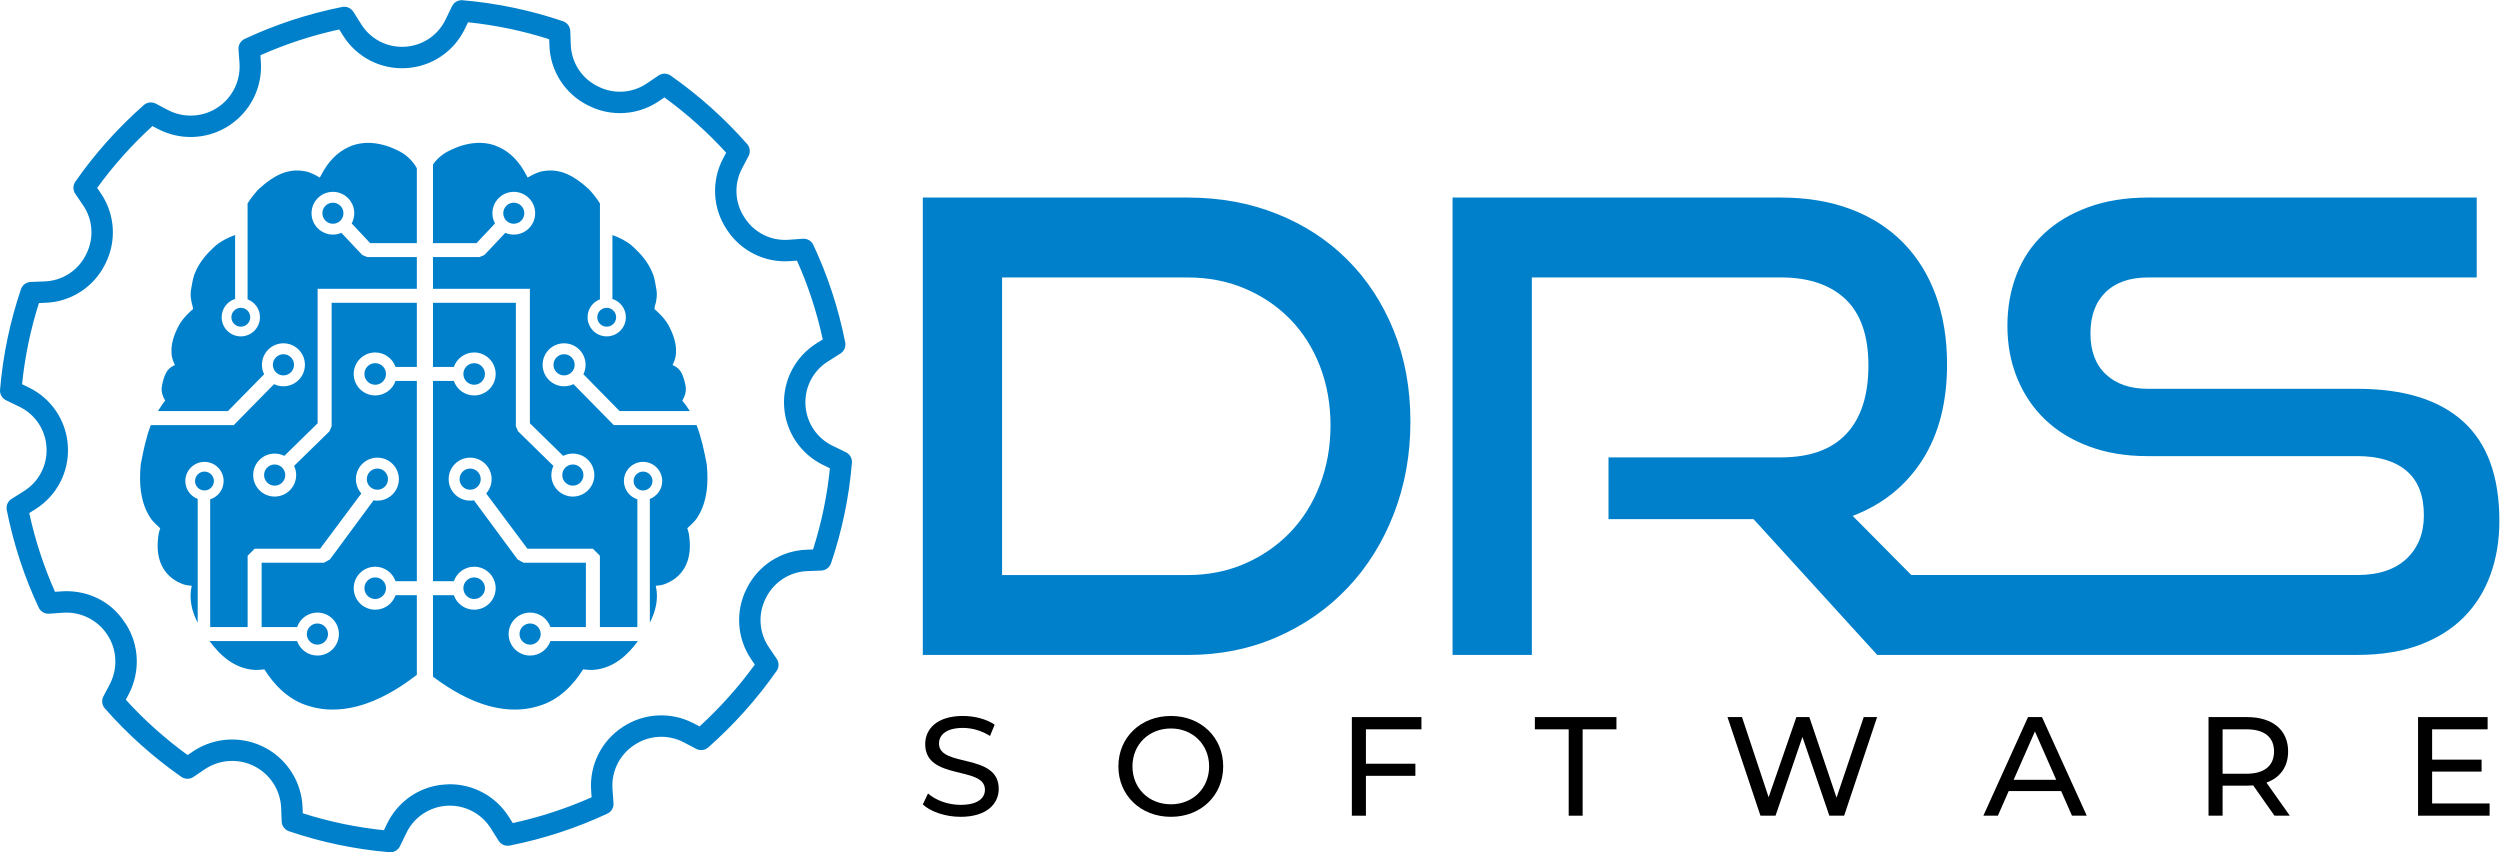
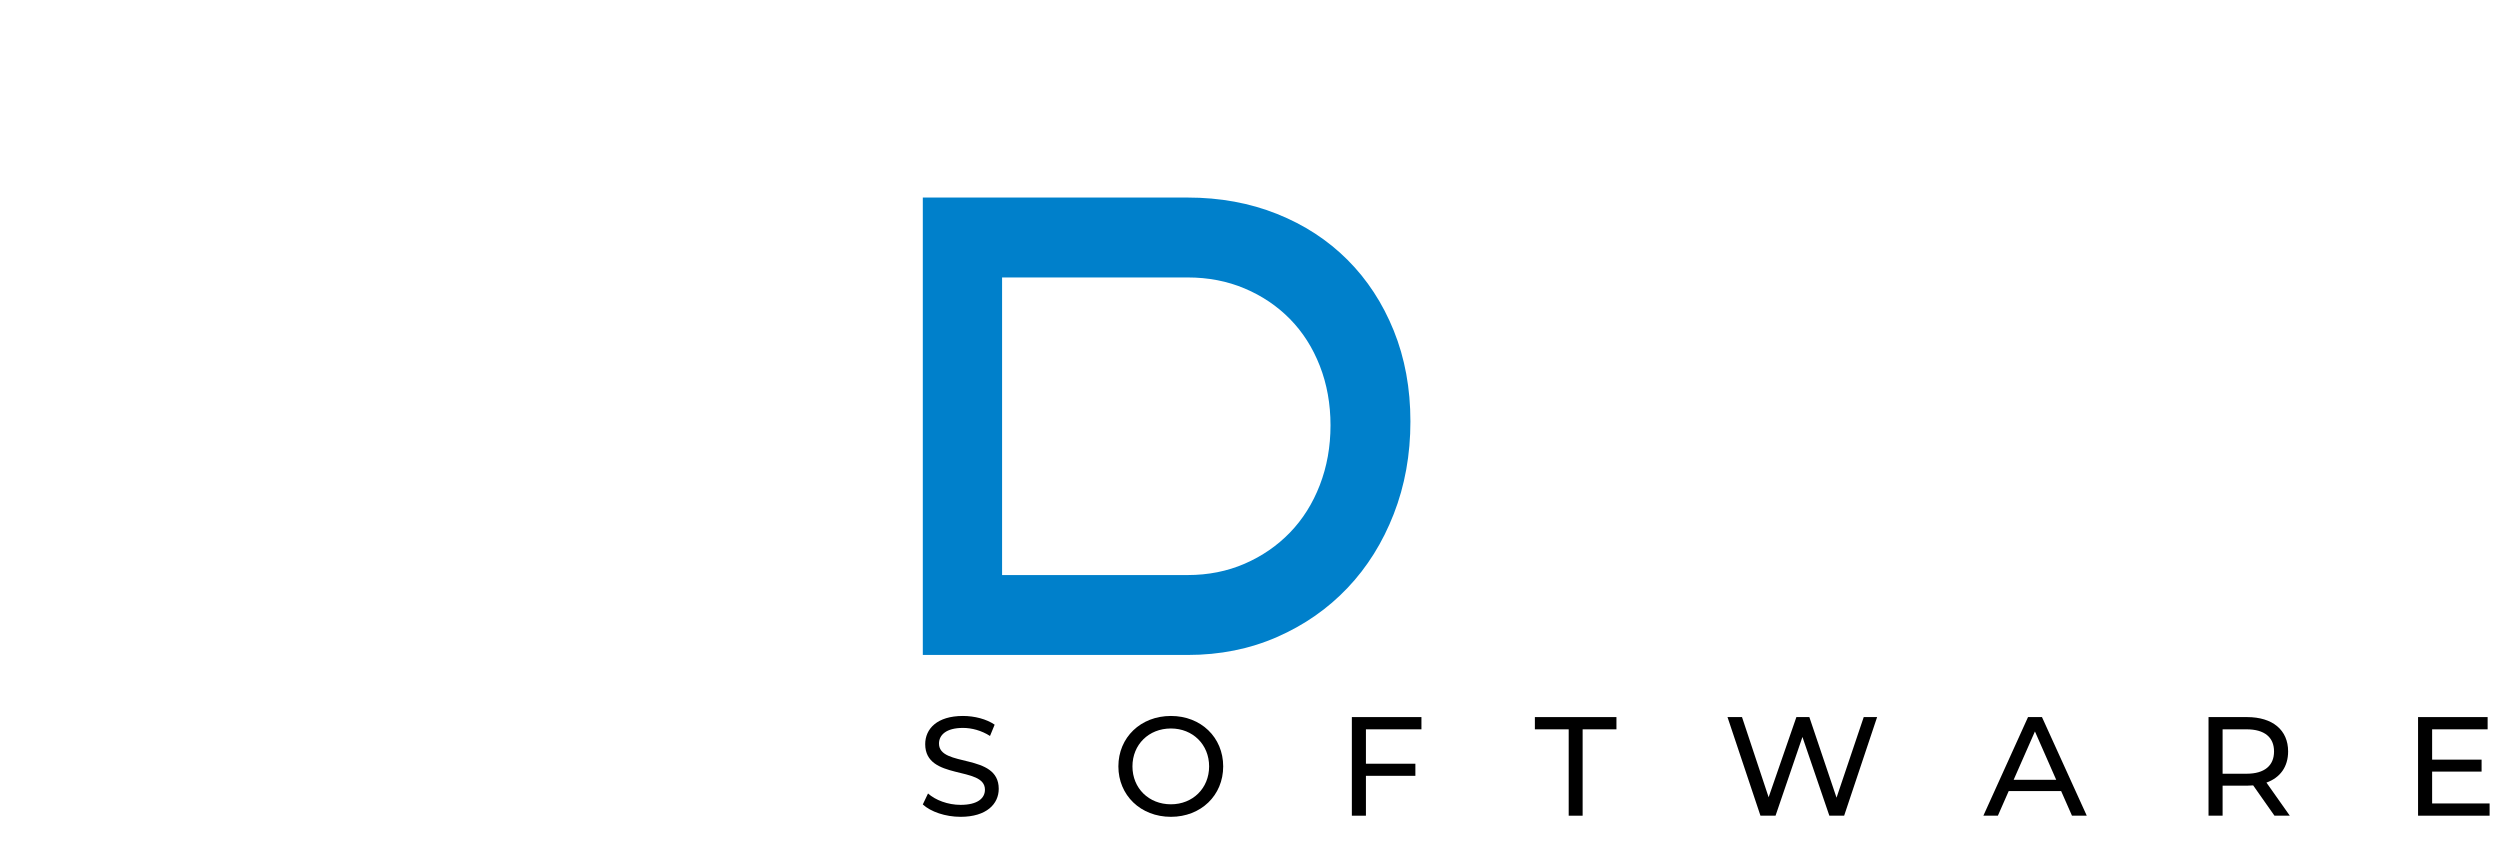
<svg xmlns="http://www.w3.org/2000/svg" viewBox="0 0 1466.76 500.027" height="500.027" width="1466.76" xml:space="preserve" id="svg2">
  <defs id="defs6" />
  <g transform="matrix(1.333,0,0,-1.333,0,500.027)" id="g10">
    <g transform="scale(0.1)" id="g12">
      <path id="path14" style="fill:#000000;fill-opacity:1;fill-rule:nonzero;stroke:none" d="m 4227.79,155.988 c 114.76,0 168.02,56.973 168.02,123.231 0,159.312 -262.94,92.902 -262.94,199.101 0,37.91 31.64,68.989 105.46,68.989 38.47,0 81.27,-11.188 119.08,-35.43 l 20.44,49.672 c -35.92,24.769 -88.64,38.398 -139.52,38.398 -114.14,0 -166.16,-56.988 -166.16,-124.121 0,-161.308 262.95,-94.406 262.95,-200.328 0,-37.77 -32.27,-66.871 -107.33,-66.871 -55.84,0 -111.03,21.051 -143.23,50.152 l -22.93,-48.301 c 34.69,-32.199 99.77,-54.492 166.16,-54.492" />
      <path id="path16" style="fill:#000000;fill-opacity:1;fill-rule:nonzero;stroke:none" d="m 5153.69,155.988 c 132.12,0 230.04,94.203 230.04,221.981 0,127.781 -97.92,221.98 -230.04,221.98 -133.37,0 -231.28,-94.82 -231.28,-221.98 0,-127.16 97.91,-221.981 231.28,-221.981 z m 0,55.121 c -97.39,0 -169.35,70.711 -169.35,166.86 0,96.14 71.96,166.859 169.35,166.859 96.14,0 168.1,-70.719 168.1,-166.859 0,-96.149 -71.96,-166.86 -168.1,-166.86" />
      <path id="path18" style="fill:#000000;fill-opacity:1;fill-rule:nonzero;stroke:none" d="m 6256.29,541.109 v 53.879 H 5950.01 V 160.949 h 61.94 v 175.512 h 217.67 v 53.25 h -217.67 v 151.398 h 244.34" />
      <path id="path20" style="fill:#000000;fill-opacity:1;fill-rule:nonzero;stroke:none" d="m 6904.43,160.949 h 61.32 v 380.16 h 148.84 v 53.879 h -359 v -53.879 h 148.84 v -380.16" />
      <path id="path22" style="fill:#000000;fill-opacity:1;fill-rule:nonzero;stroke:none" d="M 8202.97,594.988 8083.29,240.25 7963.62,594.988 h -57.05 L 7784.41,242.109 7667.22,594.988 h -63.87 l 145.1,-434.039 h 66.35 l 118.43,346.59 118.44,-346.59 h 65.11 l 145.1,434.039 h -58.91" />
      <path id="path24" style="fill:#000000;fill-opacity:1;fill-rule:nonzero;stroke:none" d="m 9119.57,160.949 h 65.11 L 8987.5,594.988 h -61.39 L 8729.56,160.949 h 63.86 l 47.75,108.531 h 230.66 z m -256.7,158.063 93.63,212.797 93.63,-212.797 h -187.26" />
      <path id="path26" style="fill:#000000;fill-opacity:1;fill-rule:nonzero;stroke:none" d="m 10078.3,160.949 -102.86,145.723 c 60.76,21.668 95.46,70.027 95.46,137.039 0,94.301 -68.2,151.277 -181.07,151.277 H 9720.57 V 160.949 h 61.94 v 132.102 h 107.32 c 9.31,0 18.61,0.609 27.3,1.23 l 93.67,-133.332 z M 9887.97,345.68 h -105.46 v 195.429 h 105.46 c 79.41,0 120.93,-35.359 120.93,-97.398 0,-62.051 -41.52,-98.031 -120.93,-98.031" />
      <path id="path28" style="fill:#000000;fill-opacity:1;fill-rule:nonzero;stroke:none" d="m 10704.7,214.828 v 140.231 h 217.7 v 52.64 h -217.7 v 133.41 h 244.3 v 53.879 h -306.2 V 160.949 h 314.9 v 53.879 h -253" />
-       <path id="path30" style="fill:#0080cb;fill-opacity:1;fill-rule:nonzero;stroke:none" d="M 8262.39,868.59 7718,1466.23 h -638.35 v 271.82 h 759.08 c 127.37,0 223.37,34.62 287.98,103.84 64.61,69.22 96.91,169.37 96.91,300.44 0,131.06 -33.69,228.44 -101.07,292.12 -67.38,63.69 -161.98,95.53 -283.82,95.53 H 6742.21 V 868.59 h -348.89 v 2013.06 h 1445.41 c 114.45,0 216.9,-17.08 307.36,-51.23 90.45,-34.15 167.06,-83.07 229.82,-146.76 62.77,-63.68 110.76,-140.75 143.99,-231.21 33.23,-90.45 49.84,-191.98 49.84,-304.59 0,-167.98 -36.45,-308.74 -109.37,-422.27 -72.92,-113.53 -174.91,-195.21 -305.97,-245.05 l 257.92,-260.29 h 1962.58 c 94.2,0 166.6,24 217.4,72 50.8,47.99 76.1,111.68 76.1,191.06 0,86.76 -25.3,151.83 -76.1,195.21 -50.8,43.38 -123.2,65.07 -217.4,65.07 h -924.82 c -94.15,0 -179.52,14.31 -256.13,42.92 -76.61,28.61 -141.22,68.3 -193.83,119.07 -52.61,50.76 -93.22,111.22 -121.84,181.37 -28.61,70.14 -42.92,146.75 -42.92,229.82 0,81.23 13.39,156.45 40.15,225.67 26.77,69.23 66.46,128.76 119.07,178.6 52.61,49.85 117.68,89.07 195.21,117.69 77.54,28.61 166.14,42.92 265.83,42.92 H 10901 V 2529.98 H 9455.62 c -81.23,0 -143.99,-21.69 -188.29,-65.07 -44.31,-43.38 -66.46,-103.83 -66.46,-181.37 0,-77.53 22.61,-137.52 67.84,-179.98 45.23,-42.46 106.61,-63.69 184.14,-63.69 h 922.05 c 204.9,0 360.5,-47.99 466.6,-143.98 106.1,-96 159.2,-241.83 159.2,-437.5 0,-84.92 -12.9,-163.37 -38.8,-235.37 -25.8,-71.99 -64.6,-134.29 -116.2,-186.91 -51.7,-52.61 -116.8,-93.68 -195.3,-123.219 -78.4,-29.532 -170.3,-44.301 -275.5,-44.301 H 8262.39" />
      <path id="path32" style="fill:#0080cb;fill-opacity:1;fill-rule:nonzero;stroke:none" d="m 4061.63,868.41 v 2013.24 h 1165.84 c 142.16,0 273.23,-24 393.23,-72 120,-48.01 223.39,-115.39 310.16,-202.16 86.77,-86.77 154.61,-190.61 203.54,-311.54 48.92,-120.92 73.38,-254.31 73.38,-400.15 0,-145.85 -24.46,-281.54 -73.38,-407.08 -48.93,-125.54 -116.77,-234 -203.54,-325.39 -86.77,-91.38 -190.16,-163.381 -310.16,-215.998 -120,-52.613 -251.07,-78.922 -393.23,-78.922 z m 1165.84,351.69 c 90.47,0 174,16.62 250.62,49.85 76.61,33.23 143.08,78.92 199.38,137.08 56.31,58.15 100.16,127.84 131.54,209.07 31.39,81.24 47.08,168.93 47.08,263.08 0,94.16 -15.69,181.39 -47.08,261.69 -31.38,80.31 -75.23,149.08 -131.54,206.31 -56.3,57.23 -122.77,102 -199.38,134.31 -76.62,32.31 -160.15,48.46 -250.62,48.46 H 4410.55 V 1220.1 h 816.92" />
-       <path id="path34" style="fill:#0080cb;fill-opacity:1;fill-rule:evenodd;stroke:none" d="m 1781.45,3545.42 c -0.72,-0.04 -1.45,-0.08 -2.17,-0.12 -76,-3.76 -148.19,33.77 -188.8,98.21 l -35.25,55.93 c -10.42,16.53 -29.95,24.92 -49.11,21.09 -150.88,-30.17 -294.64,-77.61 -429.36,-140.76 -17.67,-8.29 -28.41,-26.61 -27,-46.08 0,0 1.88,-25.9 4.3,-60 0,-0.02 0,-0.05 0.01,-0.07 5.65,-78.03 -31.38,-153 -96.781,-195.91 -0.027,-0.01 -10.527,-6.9 -20.789,-12.1 -61.871,-31.35 -135.672,-31.22 -197.922,1.54 l -52.75,27.76 c -17.297,9.1 -38.418,6.58 -53.09,-6.34 -113.578,-100 -214.648,-212.93 -301.078,-336.85 -11.172,-16.03 -11.301,-37.28 -0.32,-53.44 0,0 15.082,-22.21 34.711,-51.21 0.019,-0.02 0.027,-0.04 0.039,-0.06 43.191,-63.58 48.379,-145.62 13.551,-214.13 0,0 0,0 0,-0.01 -0.852,-1.68 -1.7,-3.37 -2.5,-5.07 -34.571,-68.04 -103.352,-112.15 -179.762,-115.17 l -62.367,-2.46 c -19.5,-0.77 -36.512,-13.48 -42.782,-31.96 -47.852,-141.2 -79.121,-289.3 -92.051,-442.36 -1.641,-19.44 8.859,-37.88 26.41,-46.38 0,0 26.031,-12.61 59.281,-28.73 0.008,0 0.008,0 0.019,0 69.347,-33.59 114.871,-102.32 118.738,-179.29 0.031,-0.69 0.07,-1.42 0.121,-2.16 3.77,-76 -33.738,-148.21 -98.172,-188.86 l -55.797,-35.2 c -16.52,-10.42 -24.902,-29.96 -21.062,-49.11 30.172,-150.67 77.402,-294.66 140.562,-429.16 8.289,-17.66 26.61,-28.39 46.059,-26.98 0,0 25.93,1.88 60.051,4.3 0.031,0.01 0.05,0.01 0.078,0.01 77.992,5.66 152.929,-31.37 195.832,-96.739 0,-0.031 5.738,-8.262 12.09,-20.789 31.339,-61.844 31.199,-135.614 -1.539,-197.832 l -27.723,-52.668 c -9.09,-17.274 -6.59,-38.352 6.269,-53.024 99.793,-113.797 213.153,-214.879 336.653,-301.308 16.008,-11.211 37.277,-11.371 53.461,-0.399 0,0 21.168,14.36 49.179,33.27 0.02,0.019 0.039,0.027 0.059,0.051 64.91,44 148.57,49.328 218.53,13.929 0.03,-0.019 8.56,-3.941 20.86,-12 57.94,-37.961 94.6,-101.871 97.37,-172.051 l 2.35,-59.511 c 0.77,-19.5 13.48,-36.508 31.96,-42.778 141.21,-47.852 289.31,-79.332 442.15,-92.262 19.43,-1.648 37.86,8.84 46.37,26.391 0,0 12.59,25.93 28.7,59.109 0,0.012 0,0.012 0,0.019 33.76,69.571 102.73,115.242 179.96,119.153 0.09,0 10.94,0.687 24.03,-0.133 67.75,-4.219 130.03,-40.668 166.75,-98.899 l 34.82,-55.242 c 10.41,-16.52 29.94,-24.898 49.09,-21.078 151.08,30.168 294.83,77.602 429.53,140.531 17.7,8.27 28.46,26.61 27.05,46.098 0,0 -1.95,26.961 -4.45,62.109 0,0.024 0,0.051 0,0.071 -5.59,77.14 31.07,151.242 95.77,193.609 l 2.79,1.891 c 64.65,42.031 146.97,45.882 215.27,9.992 l 54.58,-28.68 c 17.32,-9.109 38.47,-6.562 53.13,6.399 113.11,99.96 214.14,212.851 300.75,336.511 11.21,16.008 11.38,37.278 0.42,53.457 0,0 -15.1,22.293 -34.73,51.391 -0.02,0.019 -0.03,0.039 -0.04,0.062 -43.2,63.789 -48.35,146.009 -13.45,214.689 l 2.11,4.29 c 34.8,68.34 103.86,112.56 180.55,115.54 l 61.83,2.4 c 19.49,0.76 36.5,13.44 42.78,31.9 48.09,141.24 79.36,289.6 92.08,442.49 1.62,19.41 -8.88,37.81 -26.4,46.31 0,0 -25.83,12.52 -58.9,28.57 0,0 0,0 -0.01,0 -69.59,33.74 -115.27,102.72 -119.16,179.96 -0.02,0.45 -0.05,0.95 -0.08,1.44 -3.73,76.25 33.87,148.63 98.43,189.42 l 55.54,35.1 c 16.47,10.4 24.84,29.86 21.06,48.96 -29.75,150.71 -77.19,294.51 -140.36,429.26 -8.29,17.69 -26.63,28.42 -46.11,27 0,0 -27.32,-2 -62.79,-4.54 -0.02,0 -0.05,0 -0.07,0 -76.5,-5.59 -150,30.78 -191.96,94.98 v 0.01 c -1.02,1.56 -2.05,3.11 -3.12,4.64 -41.81,63.97 -45.72,145.72 -10.1,213.51 l 29.09,55.36 c 9.09,17.29 6.56,38.39 -6.34,53.06 -99.55,113.13 -212.68,214.4 -336.37,301.03 -16.01,11.21 -37.29,11.38 -53.48,0.4 0,0 -22.42,-15.2 -51.64,-34.94 -0.02,-0.02 -0.04,-0.03 -0.06,-0.04 -63.57,-43.09 -145.53,-48.24 -213.98,-13.43 v 0 c -1.72,0.87 -3.43,1.74 -5.17,2.56 -68.12,34.6 -112.24,103.38 -115.25,179.79 l -2.46,62.17 c -0.77,19.48 -13.45,36.47 -31.9,42.75 -141.2,48.07 -289.51,79.34 -442.13,92.49 -19.47,1.68 -37.95,-8.83 -46.47,-26.42 0,0 -12.64,-26.12 -28.8,-59.47 0,0 0,-0.01 0,-0.02 -33.57,-69.35 -102.29,-114.87 -179.24,-118.74 l 0.04,0.01 z M 1977,299.359 c -4.22,-0.039 -36.04,-1.828 -55.24,-5.531 -93.95,-18.09 -175.04,-79.437 -217.53,-167 -5.29,-10.906 -10.21,-21.047 -14.43,-29.726 C 1567,109.738 1447.56,135 1332.74,171.609 l -1.06,26.821 c -4.25,107.82 -64.19,205.32 -157.63,257.968 -14.78,8.321 -36.43,18.09 -54.93,24.211 -90.54,29.942 -190.909,16.711 -271.268,-37.757 -8,-5.411 -15.5,-10.481 -22.09,-14.942 -98.473,71.551 -189.813,153.059 -272,243.391 l 12.488,23.73 c 51.25,97.399 47.398,214.778 -10.922,307.659 -7.027,11.21 -21.539,30.22 -25.828,35.6 -61.629,77.19 -159.898,117.24 -259.859,109.99 -9.969,-0.7 -19.313,-1.37 -27.493,-1.95 -49.007,109.73 -87.019,225.82 -113.398,346.64 l 28.109,17.74 c 93.301,58.87 147.59,163.49 141.993,273.67 l -0.102,1.8 c -5.602,111.34 -71.461,210.77 -171.781,259.37 -10.969,5.32 -21.149,10.26 -29.879,14.49 12.621,122.96 37.719,242.42 74.308,357.24 l 29.68,1.18 c 110.852,4.37 210.602,68.53 260.551,167.59 l 2.031,4.12 c 50.391,99.12 42.879,217.81 -19.601,309.79 -5.95,8.79 -11.52,17.02 -16.368,24.17 71.547,98.72 153.059,189.8 243.239,272.11 l 23.761,-12.5 c 95.688,-50.35 210.348,-47.07 302.719,7.86 18.65,11.09 34.45,23.23 47.51,34.84 71.37,63.44 110.18,157.08 103.15,253.99 -0.7,9.95 -1.37,19.27 -1.95,27.43 109.87,49.05 225.86,87.22 346.83,113.63 l 17.79,-28.22 c 58.82,-93.35 163.44,-147.67 273.62,-142.08 l 1.78,0.09 c 111.34,5.6 210.77,71.46 259.35,171.8 5.33,11.02 10.29,21.25 14.53,30.02 122.66,-12.78 242.23,-37.91 357.05,-74.64 l 1.17,-29.53 c 4.37,-110.84 68.54,-210.59 167.59,-260.53 l 4.29,-2.11 c 99.04,-50.36 217.62,-42.92 309.59,19.42 8.93,6.04 17.29,11.69 24.55,16.6 98.58,-71.71 189.76,-153.33 271.79,-243.23 l -13.87,-26.38 c -51.68,-98.34 -45.84,-217 15.23,-309.8 l 2.54,-3.77 c 60.7,-92.89 167.05,-145.5 277.72,-137.41 11.01,0.78 21.29,1.52 30.2,2.17 49.04,-109.85 87.17,-225.81 113.28,-346.6 l -27.96,-17.67 c -93.44,-59.04 -147.79,-163.86 -142.2,-274.24 0.02,-0.39 0.04,-0.77 0.07,-1.16 0,0.06 -0.01,0.11 -0.01,0.17 0,-0.02 0,-0.03 0,-0.05 5.62,-111.61 71.62,-211.28 172.17,-260.03 10.84,-5.26 20.91,-10.14 29.54,-14.33 -12.46,-122.81 -37.56,-242.39 -74.3,-357.22 l -29.15,-1.13 c -111.18,-4.32 -211.25,-68.62 -261.39,-167.94 l -1.65,-3.38 c -50.43,-99.24 -42.99,-218.048 19.43,-310.232 5.97,-8.84 11.56,-17.109 16.42,-24.297 -71.71,-98.582 -153.2,-189.66 -243.1,-271.98 l -25.54,13.418 c -98.94,51.992 -218.3,46.172 -311.71,-15.199 -0.9,-0.59 -1.78,-1.219 -2.63,-1.872 0.21,0.172 0.43,0.34 0.65,0.5 -93.17,-61 -146.05,-167.898 -137.99,-279.16 0.77,-10.738 1.48,-20.769 2.11,-29.488 C 2494.01,193.102 2378,154.941 2256.86,128.531 l -17.36,27.539 c -56.91,90.27 -156.39,144.25 -262.5,143.289 z m -142.32,832.031 h -93.8 c -12.79,-37.09 -48.03,-63.77 -89.45,-63.77 -52.2,0 -94.58,42.38 -94.58,94.59 0,52.2 42.38,94.58 94.58,94.58 41.42,0 76.66,-26.68 89.45,-63.77 h 93.8 v 881.38 h -93.8 c -12.79,-37.1 -48.03,-63.77 -89.45,-63.77 -52.2,0 -94.58,42.38 -94.58,94.58 0,52.2 42.38,94.59 94.58,94.59 41.42,0 76.66,-26.68 89.45,-63.78 h 93.8 v 282.39 h -374.99 v -543.29 l -9.27,-22.03 -155.96,-152.54 c 5.81,-12.26 9.06,-25.95 9.06,-40.4 0,-52.21 -42.39,-94.59 -94.59,-94.59 -52.2,0 -94.58,42.38 -94.58,94.59 0,52.2 42.38,94.58 94.58,94.58 15.28,0 29.71,-3.63 42.49,-10.07 l 146.64,143.42 v 591.95 h 436.62 v 139.53 h -218.22 l -22,9.31 -91.79,97.43 c -11.46,-4.97 -24.09,-7.72 -37.37,-7.72 -51.92,0 -94.08,42.15 -94.08,94.07 0,51.92 42.16,94.08 94.08,94.08 51.92,0 94.07,-42.16 94.07,-94.08 0,-16.29 -4.14,-31.61 -11.44,-44.98 l 81.5,-86.81 h 205.25 v 329.89 c -2.27,4.01 -4.59,7.8 -6.95,11.41 -26.27,40.07 -58.92,58.78 -86.17,71.11 -38.03,18 -82.47,29.76 -125.64,29 -0.48,0 -0.96,-0.02 -1.44,-0.05 l -10.8,-0.52 c -0.49,-0.02 -0.98,-0.05 -1.47,-0.09 -23.52,-1.88 -46.48,-7.6 -67.92,-17.85 -51.4,-23.13 -92.05,-67.17 -120.83,-123.64 -1.89,-3.38 -3.73,-6.79 -5.53,-10.22 l -0.28,-0.43 -6.07,3.37 c -8.52,5.23 -16.97,9.62 -25.3,13.26 -9.15,4.25 -18.73,7.87 -28.81,10.41 -0.03,0.01 -0.07,0.02 -0.1,0.03 -3.31,0.83 -6.53,1.32 -9.65,1.52 -27.04,5.08 -52.9,3.11 -77.45,-3.79 l -0.85,-0.24 c -33.94,-9.69 -65.34,-29.26 -93.32,-51.72 -5.1,-4.09 -10.32,-8.56 -15.59,-13.37 -13.34,-10.4 -24.63,-23.49 -35.09,-37.11 -9.17,-11.22 -17.84,-23.32 -25.64,-36.11 v -422.06 c 31.81,-12.06 54.45,-42.83 54.45,-78.85 0,-46.52 -37.77,-84.28 -84.29,-84.28 -46.52,0 -84.28,37.76 -84.28,84.28 0,37.79 24.92,69.8 59.2,80.49 v 281.29 c -32.64,-11.54 -64.571,-28.45 -84.981,-46.16 -3.07,-2.46 -5.988,-5.04 -8.738,-7.74 l -1.371,-1.37 c -28.711,-26.58 -62.321,-63.87 -81.11,-110.99 -1.66,-3.01 -2.98,-6.22 -3.949,-9.58 -0.75,-2.6 -1.473,-5.21 -2.172,-7.83 -2.578,-8.46 -4.68,-17.26 -6.199,-26.35 -2.379,-11.52 -4.371,-23.11 -6.07,-34.7 0,-0.07 -0.02,-0.14 -0.032,-0.21 -2.539,-17.93 -0.289,-35.55 3.5,-53.05 2.043,-9.39 6,-18.57 5.703,-28.05 -9.91,-8.3 -44.492,-38.71 -62.242,-72.22 -20.859,-39.39 -35.398,-80.47 -32.097,-123.21 0.636,-13.29 4.308,-26.18 9.507,-38.68 1.731,-4.15 3.629,-8.26 5.461,-12.37 -1.968,-0.75 -3.789,-1.5 -5.261,-2.19 -14.168,-6.65 -25.821,-16.51 -33.661,-31.48 -8.828,-16.71 -13.968,-35.5 -17.636,-54.17 -4.602,-18.54 -1.731,-36.11 5.718,-53.04 1.879,-4.27 5.161,-10.64 7.891,-15.8 -2.371,-2.66 -4.66,-5.38 -6.902,-8.13 -0.981,-1.19 -1.891,-2.43 -2.739,-3.71 0,0 -12.851,-19.4 -22.359,-33.82 h 308.059 l 159.42,162.08 c -6.18,12.57 -9.65,26.7 -9.65,41.63 0,52.21 42.38,94.59 94.58,94.59 52.2,0 94.59,-42.38 94.59,-94.59 0,-52.2 -42.39,-94.58 -94.59,-94.58 -14.79,0 -28.8,3.41 -41.27,9.47 L 1030,1881.19 h -0.38 v -1.08 H 663.84 c -21.262,-54.54 -32.961,-113.83 -43.871,-170.06 -0.278,-1.49 -0.5,-2.99 -0.641,-4.5 -7.359,-77.09 -2.988,-160 38.844,-227.78 7.156,-12.34 16.398,-22.97 26.578,-32.8 6.66,-6.44 14,-12.27 20.449,-18.96 l -3.347,-10.5 c -3.012,-9.53 -5.122,-19.14 -5.582,-28.63 -14.79,-113.45 36.332,-180.13 108.07,-206.55 12.93,-4.76 28.371,-6.72 39.64,-7.49 -13.351,-54.68 0.008,-113 26.161,-162.23 v 149.89 394.62 c -31.801,12.06 -54.442,42.83 -54.442,78.84 0,46.52 37.77,84.29 84.281,84.29 46.52,0 84.29,-37.77 84.29,-84.29 0,-37.79 -24.918,-69.8 -59.2,-80.48 l 0.039,-392.98 v 0 -44.37 l 0.012,-64.73 v 0 -60.22 h 164.809 v 314.01 l 30.81,30.81 h 288.15 l 181.56,243.26 c -14.93,16.73 -24,38.79 -24,62.94 0,52.21 42.38,94.59 94.58,94.59 52.2,0 94.58,-42.38 94.58,-94.59 0,-52.2 -42.38,-94.58 -94.58,-94.58 -5.72,0 -11.33,0.51 -16.76,1.48 l -192.03,-260.14 -26.2,-14.59 H 1151.56 V 991.18 h 156.1 c 12.79,37.09 48.02,63.77 89.44,63.77 52.2,0 94.58,-42.38 94.58,-94.579 0,-52.199 -42.38,-94.582 -94.58,-94.582 -41.42,0 -76.65,26.672 -89.44,63.781 l -385.449,0.129 C 966.77,869.141 1029.65,808.078 1121.4,802.461 c 10.87,-0.66 32.12,1.5 42.25,2.641 45.11,-72.692 110.48,-136.774 194.78,-161.051 85.22,-26.879 170.97,-17.379 247.86,8.371 96.21,32.226 177.84,89.957 224.04,124.988 l 4.37,3.309 v 350.671 z m 71.05,61.63 v 881.38 h 91.81 c 12.79,-37.1 48.03,-63.77 89.44,-63.77 52.21,0 94.59,42.38 94.59,94.58 0,52.2 -42.38,94.59 -94.59,94.59 -41.41,0 -76.65,-26.68 -89.44,-63.78 h -91.81 v 282.39 h 364.85 v -543.29 l 9.27,-22.03 155.96,-152.54 c -5.81,-12.26 -9.05,-25.95 -9.05,-40.4 0,-52.21 42.38,-94.59 94.58,-94.59 52.2,0 94.58,42.38 94.58,94.59 0,52.2 -42.38,94.58 -94.58,94.58 -15.28,0 -29.71,-3.63 -42.49,-10.07 l -146.64,143.42 v 591.95 h -426.48 v 139.53 h 204.47 l 22,9.31 91.8,97.43 c 11.45,-4.97 24.09,-7.72 37.36,-7.72 51.92,0 94.08,42.15 94.08,94.07 0,51.92 -42.16,94.08 -94.08,94.08 -51.92,0 -94.07,-42.16 -94.07,-94.08 0,-16.29 4.14,-31.61 11.44,-44.98 l -81.5,-86.81 h -191.5 v 346.24 c 25.65,36.68 56.69,54.34 82.68,66.1 34.09,16.15 73.34,27.34 112.18,28.91 0.45,0.02 0.9,0.03 1.35,0.04 l 10.86,0.13 c 0.46,0 0.92,0 1.39,0 28.26,-0.5 56.01,-6.27 81.46,-18.43 51.51,-23.16 92.2,-67.22 120.99,-123.72 1.9,-3.39 3.75,-6.8 5.55,-10.25 l 0.27,-0.4 6.01,3.34 c 8.53,5.23 16.97,9.62 25.12,13.18 9.3,4.33 18.92,7.97 29.05,10.52 0.03,0.01 0.07,0.02 0.1,0.03 3.31,0.83 6.52,1.32 9.59,1.51 27.1,5.09 52.96,3.12 77.51,-3.78 l 0.85,-0.24 c 33.94,-9.69 65.33,-29.26 93.32,-51.72 5.1,-4.09 10.33,-8.56 15.54,-13.33 13.37,-10.42 24.65,-23.5 35.07,-37.06 9.26,-11.33 18.01,-23.56 25.87,-36.48 v -421.78 c -31.81,-12.06 -54.45,-42.83 -54.45,-78.85 0,-46.52 37.77,-84.28 84.29,-84.28 46.52,0 84.29,37.76 84.29,84.28 0,37.79 -24.92,69.8 -59.21,80.49 v 281.23 c 32.37,-11.47 63.99,-28.18 84.37,-45.72 l 0.45,-0.38 c 3.58,-2.87 6.96,-5.9 10.03,-9.04 28.78,-26.64 62.4,-63.94 81.18,-111.06 1.66,-3.01 2.99,-6.22 3.96,-9.58 0.74,-2.59 1.46,-5.2 2.13,-7.72 2.61,-8.53 4.72,-17.35 6.24,-26.46 2.38,-11.51 4.37,-23.1 6.07,-34.7 0.01,-0.07 0.02,-0.14 0.03,-0.21 2.54,-17.93 0.29,-35.55 -3.51,-53.05 -2.03,-9.39 -5.99,-18.57 -5.69,-28.05 9.91,-8.3 44.49,-38.71 62.24,-72.22 20.85,-39.37 35.39,-80.45 32.11,-123.1 -0.67,-13.49 -4.34,-26.34 -9.52,-38.79 -1.73,-4.15 -3.63,-8.26 -5.47,-12.37 1.98,-0.75 3.8,-1.5 5.27,-2.19 14.17,-6.65 25.81,-16.51 33.66,-31.48 8.83,-16.71 13.97,-35.51 17.62,-54.09 4.62,-18.61 1.75,-36.19 -5.7,-53.12 -1.89,-4.28 -5.16,-10.65 -7.89,-15.8 12.45,-14.3 23.34,-29.59 32.94,-45.66 h -308.84 l -159.42,162.08 c 6.18,12.57 9.65,26.7 9.65,41.63 0,52.21 -42.38,94.59 -94.58,94.59 -52.2,0 -94.58,-42.38 -94.58,-94.59 0,-52.2 42.38,-94.58 94.58,-94.58 14.79,0 28.8,3.41 41.27,9.47 l 176.27,-179.15 h 0.38 v -1.08 h 365.11 c 21.36,-54.62 33.44,-113.73 44.36,-170.06 0.29,-1.49 0.51,-2.99 0.65,-4.5 7.36,-77.08 2.99,-159.98 -38.78,-227.68 -7.23,-12.45 -16.47,-23.07 -26.64,-32.9 -6.67,-6.44 -14.01,-12.27 -20.45,-18.96 l 3.35,-10.5 c 3.01,-9.54 5.12,-19.15 5.57,-28.58 14.8,-113.49 -36.32,-180.18 -108.06,-206.6 -12.93,-4.76 -28.37,-6.72 -39.65,-7.49 13.33,-54.57 0.05,-112.76 -25.98,-161.92 v 65.39 478.81 c 31.81,12.06 54.44,42.83 54.44,78.84 0,46.52 -37.76,84.29 -84.28,84.29 -46.52,0 -84.29,-37.77 -84.29,-84.29 0,-37.79 24.92,-69.8 59.21,-80.48 l -0.06,-521.39 h 0.01 V 991.191 H 2640.36 V 1305.2 l -30.81,30.81 H 2321.4 l -181.56,243.26 c 14.93,16.73 24.01,38.79 24.01,62.94 0,52.21 -42.39,94.59 -94.59,94.59 -52.2,0 -94.58,-42.38 -94.58,-94.59 0,-52.2 42.38,-94.58 94.58,-94.58 5.72,0 11.33,0.51 16.76,1.48 l 192.03,-260.14 26.2,-14.59 h 274.48 V 991.191 h -156.1 c -12.79,37.089 -48.02,63.769 -89.44,63.769 -52.2,0 -94.58,-42.38 -94.58,-94.581 0,-52.199 42.38,-94.578 94.58,-94.578 41.42,0 76.65,26.668 89.44,63.777 l 385.27,0.121 c -44.56,-60.558 -107.43,-121.609 -199.17,-127.23 -10.87,-0.66 -32.12,1.5 -42.25,2.64 -45.09,-72.66 -110.42,-136.711 -194.57,-160.988 -85.38,-26.949 -171.15,-17.449 -248.07,8.309 -92.23,30.898 -171.07,85.23 -218.11,120.511 V 1131.4 h 91.81 c 12.79,-37.09 48.03,-63.77 89.44,-63.77 52.21,0 94.59,42.38 94.59,94.59 0,52.2 -42.38,94.58 -94.59,94.58 -41.41,0 -76.65,-26.68 -89.44,-63.77 h -91.81 z m -508.65,-186.04 c 25.73,0 46.62,-20.878 46.62,-46.609 0,-25.73 -20.89,-46.621 -46.62,-46.621 -25.73,0 -46.61,20.891 -46.61,46.621 0,25.731 20.88,46.609 46.61,46.609 z m 936.11,0 c -25.73,0 -46.62,-20.878 -46.62,-46.609 0,-25.73 20.89,-46.621 46.62,-46.621 25.73,0 46.61,20.891 46.61,46.621 0,25.731 -20.88,46.609 -46.61,46.609 z m -246.21,202.75 c 26.23,0 47.53,-21.3 47.53,-47.52 0,-26.23 -21.3,-47.52 -47.53,-47.52 -26.22,0 -47.52,21.29 -47.52,47.52 0,26.22 21.3,47.52 47.52,47.52 z m -435.55,0 c -26.23,0 -47.52,-21.3 -47.52,-47.52 0,-26.23 21.29,-47.52 47.52,-47.52 26.23,0 47.52,21.29 47.52,47.52 0,26.22 -21.29,47.52 -47.52,47.52 z m -793,424.23 c 0,-22.93 18.621,-41.54 41.539,-41.54 22.929,0 41.551,18.61 41.551,41.54 0,22.93 -18.622,41.54 -41.551,41.54 -22.918,0 -41.539,-18.61 -41.539,-41.54 z m 2013.41,0 c 0,-22.93 -18.62,-41.54 -41.54,-41.54 -22.93,0 -41.54,18.61 -41.54,41.54 0,22.93 18.61,41.54 41.54,41.54 22.92,0 41.54,-18.61 41.54,-41.54 z m -1210.83,54.86 c 25.73,0 46.61,-20.89 46.61,-46.62 0,-25.72 -20.88,-46.61 -46.61,-46.61 -25.73,0 -46.62,20.89 -46.62,46.61 0,25.73 20.89,46.62 46.62,46.62 z m 408.25,0 c -25.73,0 -46.61,-20.89 -46.61,-46.62 0,-25.72 20.88,-46.61 46.61,-46.61 25.73,0 46.62,20.89 46.62,46.61 0,25.73 -20.89,46.62 -46.62,46.62 z m -860.33,17.94 c 25.73,0 46.62,-20.89 46.62,-46.61 0,-25.73 -20.89,-46.62 -46.62,-46.62 -25.73,0 -46.61,20.89 -46.61,46.62 0,25.72 20.88,46.61 46.61,46.61 z m 1312.41,0 c -25.73,0 -46.62,-20.89 -46.62,-46.61 0,-25.73 20.89,-46.62 46.62,-46.62 25.73,0 46.61,20.89 46.61,46.62 0,25.72 -20.88,46.61 -46.61,46.61 z m -869.91,445.97 c -26.23,0 -47.52,-21.29 -47.52,-47.52 0,-26.23 21.29,-47.52 47.52,-47.52 26.23,0 47.52,21.29 47.52,47.52 0,26.23 -21.29,47.52 -47.52,47.52 z m 435.55,0 c 26.23,0 47.53,-21.29 47.53,-47.52 0,-26.23 -21.3,-47.52 -47.53,-47.52 -26.22,0 -47.52,21.29 -47.52,47.52 0,26.23 21.3,47.52 47.52,47.52 z m 395.76,39.34 c -25.73,0 -46.62,-20.89 -46.62,-46.62 0,-25.72 20.89,-46.61 46.62,-46.61 25.73,0 46.61,20.89 46.61,46.61 0,25.73 -20.88,46.62 -46.61,46.62 z m -1235.21,0 c 25.73,0 46.62,-20.89 46.62,-46.62 0,-25.72 -20.89,-46.61 -46.62,-46.61 -25.72,0 -46.61,20.89 -46.61,46.61 0,25.73 20.89,46.62 46.61,46.62 z m 1381.26,162.74 c 0,22.93 18.61,41.54 41.54,41.54 22.93,0 41.54,-18.61 41.54,-41.54 0,-22.92 -18.61,-41.54 -41.54,-41.54 -22.93,0 -41.54,18.62 -41.54,41.54 z m -1527.31,0 c 0,22.93 -18.61,41.54 -41.54,41.54 -22.92,0 -41.54,-18.61 -41.54,-41.54 0,-22.92 18.62,-41.54 41.54,-41.54 22.93,0 41.54,18.62 41.54,41.54 z m 1774.62,115.74 -0.77,-1.07 z m -87.38,136.24 -1.2,-1.65 0.38,0.47 z m 0.88,1.27 c 0.29,0.42 0.56,0.84 0.83,1.27 0.27,0.44 0.53,0.87 0.78,1.32 z m 1.68,2.71 c 0.29,0.5 0.56,1.01 0.83,1.52 0.27,0.51 0.53,1.03 0.77,1.56 z m 1.66,3.2 c 0.25,0.52 0.49,1.05 0.72,1.59 0.23,0.54 0.45,1.09 0.65,1.64 z m 2.55,6.69 -1.13,-3.33 0.45,1.21 c 0.25,0.71 0.47,1.41 0.68,2.12 z m 0.03,0.11 c 0.16,0.56 0.32,1.13 0.46,1.7 0.15,0.57 0.28,1.14 0.4,1.71 z m 1.88,13.2 -0.04,-1.95 0.06,0.96 z m -0.13,3.55 0.11,-1.93 -0.02,1 z m -0.39,3.52 0.24,-1.9 -0.09,1.04 z m -0.66,3.47 0.38,-1.85 -0.18,1.06 z m -0.91,3.4 0.51,-1.77 z m -2.58,6.59 0.74,-1.65 z m -5.92,9.32 1.3,-1.71 -0.75,1.03 z m -2.38,2.7 2.15,-2.42 c -0.69,0.83 -1.4,1.64 -2.15,2.42 z m -0.27,0.28 c -0.37,0.39 -0.75,0.77 -1.14,1.14 -0.39,0.37 -0.78,0.74 -1.19,1.1 z M 1465.3,2859.02 c 25.59,0 46.36,-20.78 46.36,-46.37 0,-25.59 -20.77,-46.36 -46.36,-46.36 -25.59,0 -46.37,20.77 -46.37,46.36 0,25.59 20.78,46.37 46.37,46.37 z m 796.06,0 c -25.59,0 -46.36,-20.78 -46.36,-46.37 0,-25.59 20.77,-46.36 46.36,-46.36 25.59,0 46.37,20.77 46.37,46.36 0,25.59 -20.78,46.37 -46.37,46.37 z m -848.31,120.31 v -0.03 l 0.02,0.03 v 0" />
    </g>
  </g>
</svg>